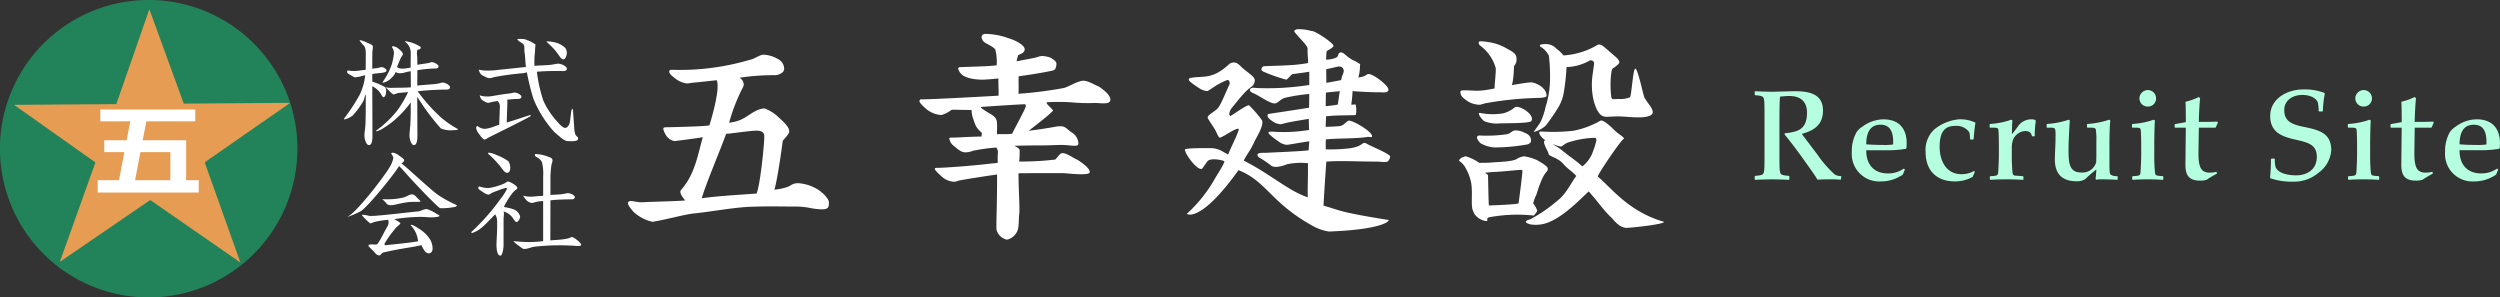
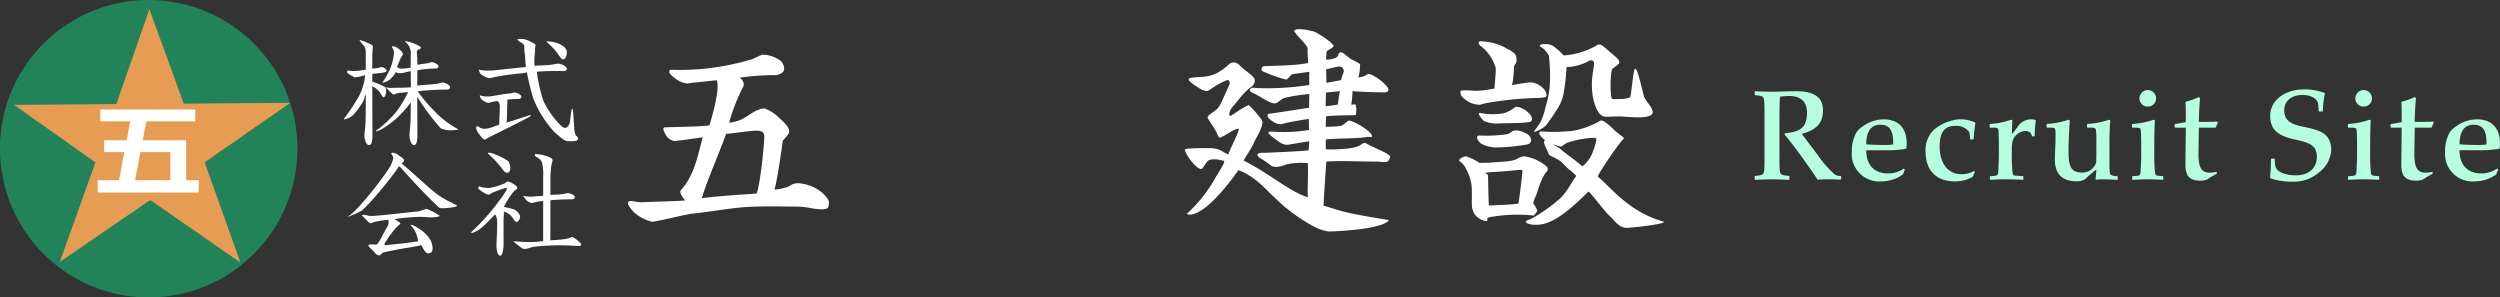
<svg xmlns="http://www.w3.org/2000/svg" id="採用ロゴ" width="426.983" height="50.794" viewBox="0 0 426.983 50.794">
  <rect x="0" y="0" width="426.983" height="50.794" fill="#333333" stroke="none" />
  <path id="パス_613" data-name="パス 613" d="M50.793,25.4A25.4,25.4,0,1,1,25.4,0a25.4,25.4,0,0,1,25.4,25.4" fill="#22835a" />
  <path id="パス_614" data-name="パス 614" d="M34.69,27.585l.126-.086-.02-.055,14.487-10.07L31.1,17.507,25.224,1.391l-5.647,16.2-17.468.127,13.9,9.835L9.934,44.538l15.29-10.47.022.015.139-.1L40.769,44.644Z" transform="translate(0.287 0.189)" fill="#e69c52" />
  <path id="パス_615" data-name="パス 615" d="M31.949,30.648H14.695v-2.1h3.634l.921-4.8H15.813V21.719h3.823l.619-3.227H15.136V16.47H31.357v2.023H23l-.62,3.227H29.8v6.827h2.151Zm-10.877-2.1H27.1v-4.8H21.993Z" transform="translate(1.994 2.234)" fill="#fff" />
  <g id="グループ_41" data-name="グループ 41">
    <path id="パス_616" data-name="パス 616" d="M117.554,8.227a5.191,5.191,0,0,1,2.461.716,1.918,1.918,0,0,1,1.1,1.707c0,.714-1.083,1.072-1.507,1.072a38.49,38.49,0,0,0-6.11.437,1.441,1.441,0,0,1,.72,1.152,1.247,1.247,0,0,1-.212.6,31.548,31.548,0,0,0-2.292,5.916,6.581,6.581,0,0,0,1.873-.443c1.273-.543,2.131-1.465,3.433-1.863a2.891,2.891,0,0,1,.764-.119,7.3,7.3,0,0,1,2.594,1.722c1.479,1.3,1.6,1.871,1.6,2.241s-.741,1.133-1.108,1.557c.024,0-.85,6.417-1.415,8.349a8.394,8.394,0,0,0,1.766-.321c1.173-.273,1.074-.779,2.359-.779A7.408,7.408,0,0,1,126.43,31c1.355.7,2.325,1.918,2.325,2.421,0,.979-.131,1.215-1.374,1.215a12.943,12.943,0,0,1-1.868-.237,12.237,12.237,0,0,0-2.207-.239c-3.934,0-3.825-.077-7.616.028-3.029.079-6.751.822-10.118,1.165-1.584.186-4.661,1.046-6.953,1.416a7,7,0,0,1-3.205-1.68c-.85-.954-1.066-1.438-.963-1.63.3-.552,1.244.026,2.488-.036,2.6-.128,5.086-.136,7.265-.3-.153-.25-1.145-1.284-.709-1.779,2.366-2.68,2.832-5.881,3.722-9.024-1.443.239-4.736.659-4.821.659a2.179,2.179,0,0,1-1.357-.835,3.952,3.952,0,0,1-.57-1.195c0-.212.112-.318.338-.318,1.415-.052,6.326-.123,7.542-.335.2-.661,1.915-6.229,1.245-7.712-.99.106-2.7.3-3.821.4-.684.064-1.076.159-1.188.159a3.948,3.948,0,0,1-2.037-.834q-1.061-.755-1.061-1.191c0-.212.112-.318.34-.318a42.187,42.187,0,0,0,13.533-1.73c.622-.106,1.655-.852,2.193-.852M107.031,32.744c3.079-.432,7.442-.647,9.366-.806.594-1.271,1.323-8.228,1.323-9.79q0-.915-1.23-.953c-1.1,0-3.288.349-5.071.534h-.211c-1.345,3.664-3.215,7.918-4.177,11.015" transform="translate(12.816 1.117)" fill="#fff" />
-     <path id="パス_617" data-name="パス 617" d="M159.33,8.873a5.932,5.932,0,0,1,1.274.26q1.06.595,1.061,1.039a2.059,2.059,0,0,1-.127.743.723.723,0,0,1-.51.446c-1.726.371-4,.733-5.808.98-.057.842.039,2.017-.047,2.982a67.439,67.439,0,0,0,7.772-.988c.533-.124,2.179-1.038,2.719-1.12.96-.417,1.991.355,3.236.876,1.132.743,1.978,1.566,1.978,2.259,0,.892-1.771.544-2.591.544a29.379,29.379,0,0,1-3.967-.1,32.816,32.816,0,0,0-4.1-.032c-.99,0,1.549,1.568.672,1.568.169.148-3.464,2.9-3.945,3.321q2.8-.37,4.8-.743a5.816,5.816,0,0,1,.6-.036c.82,0,.972.367,1.874,1.026a2.308,2.308,0,0,1,1.194,1.925c0,.718-1.414.194-3.193.243-1.086.03-2.182.074-2.888.074q-2.719,0-4.882.074c.622.274.935.533.935.78s0,1.029-.083,1.9a48.378,48.378,0,0,0,6.117-.33c.2-.025.731-1.015,1.157-1.087.729-.122,1.616.639,2.692,1.135.99.643,2.078,1.433,2.078,2.1,0,.694-3.973.166-4.652.166-.708,0-6.889,0-7.511.024,0,2.921.259,6.085.117,7.027-.114,1.237,0,2.357-.421,3.051a2.567,2.567,0,0,1-1.656,1.265,2.331,2.331,0,0,1-1.752-1.558c-.169-.2.08-4.2.051-9.573-.283.024-5.294.778-6.6,1.051a1.94,1.94,0,0,1-.764.185,3.422,3.422,0,0,1-2.207-1q-1.061-.927-1.062-1.225c0-.1.114-.148.341-.148,1.188,0,5.631-.3,9.592-.768q.424-.037.806-.075v-.854c0-1.089.189-1-.208-1.767a27.655,27.655,0,0,0-4.044.557,3.342,3.342,0,0,1-1.274.26c-.651,0-1.135-.417-1.955-1.085a2.053,2.053,0,0,1-.795-1.324c0-.074.127-.111.382-.111,1.472,0,1.74-.107,5.15-.184-.028-.024.052-.587.024-.637-1.032-.951-1.012-1.1-1.578-2.711a6.855,6.855,0,0,1-.169-1.194c-.435.041-3.411-.077-3.411-.019a5.119,5.119,0,0,1-1.741.889,4.455,4.455,0,0,1-2.589-1.04q-1.146-1-1.146-1.3c0-.224.1-.335.3-.335,2.178,0,12.555-.583,13.206-.633.028-.965-.051-2.12-.023-2.938-.906.1-2.239.207-2.747.207-1.642,0-3.106-.387-3.616-.982a1.992,1.992,0,0,1-.509-.853c0-.2.112-.3.34-.3,2.15-.1,4.671-.117,6.228-.316a8.205,8.205,0,0,0-.226-2.663c-.226-.5-1.747-1.1-1.973-1.369a1.445,1.445,0,0,1-.382-.705c0-.42.24-.631.721-.631a12.164,12.164,0,0,1,3.873.737c1.359.4,3.314,1.443,2.638,2.277-.165.359-.947.563-.962.622a5.269,5.269,0,0,0-.276,1.061c.906-.223,2.892-.522,3.656-.77a2,2,0,0,1,.806-.149m-7.806,13.353c1.306-.043,1.441.051,2.572-.073.283-.644,2.343-4.366,2.343-4.713a1.544,1.544,0,0,0-.084-.334c-2.491.1-7.479.462-7.506.462-.384.041.628.629.93.83.522.349,1.517.738,1.687,1.557.135.66,0,2.147.058,2.27" transform="translate(18.768 0.691)" fill="#fff" />
    <path id="パス_618" data-name="パス 618" d="M204.61,8.414c.633-.357,1.183.847,2.569,1.383,1.216.7.91.494.91.948a6.96,6.96,0,0,1-.277,1.9,5.7,5.7,0,0,0,.91-.2c.344-.133.575-.353.751-.4.763-.133,3.48,1.953,3.48,2.648,0,.643-.931.475-1.384.475-2.291,0-4.7-.2-4.744-.2a20.121,20.121,0,0,1-.226,2.316,2.771,2.771,0,0,0,.647-.059c.274-.034.265,1.765.089,1.824-.234.077-3.136,0-5.031.217-.027.8-.062,1.093-.062,1.815.04-.03,1.913-.045,2.563-.179.566-.134,1.127-.907,1.408-.9.778.012,3.97,1.877,3.934,2.671-.011.267-.35.068-.831.12-1.809.321-5.378.21-7.046.424-.058.8,0,1.186-.028,1.694a28.116,28.116,0,0,0,3.683-.135c2.829-.279,2.37-1.211,3.22-.888,1.047.642,4.108,1.779,4.108,2.286a1.413,1.413,0,0,1-.382.763c-.226.268-1.445.067-1.784.067-3.623,0-6.218-.186-8.736,0-.142,1.66-.483,7.136-.483,7.522,3,.857,2.634,1.089,10.921,2.424.631-.176.245,1.615-10.008,2a8.385,8.385,0,0,1-2.985-1.088c-6.989-3.936-7.69-7.515-12.463-9.4-.2.3-3.852,5.553-6.71,7.078a3.967,3.967,0,0,1-1.4.522q-.68,0-.679-.161a24.247,24.247,0,0,0,4.946-6.3c.2-.33,1.663-2.579,1.408-2.687-.594-.225-2.383-.588-2.895.082l-.845,1.191c-.691.584-2.97-2.455-2.97-3.232,0-.3,4.084-.253,4.508-.253a4.261,4.261,0,0,1,2.153.7q.382.2.722.4c.424-1.15,2.133-4.412,1.766-4.412-.736,0-1.857.972-3.13,1.534-.342,0-.554-.936-1.064-1.7-.408-.61-.819-1.253-1.029-1.609-.275-.465.949-.993,1.667-1.689.537-.643.9-1.643,2.058-4.187,0-.214,0-.922-.655-.564-1.7.669-2.9,1.784-3.213,1.784a2.836,2.836,0,0,1-1.189-.4c-.452-.294-1.93-1.217-1.93-1.539q0-.279.382-.32c2.15-.375,3.6.327,6.463-2.292a.928.928,0,0,1,.51-.281c.949-.248,1.258.463,2.159,1.174,1.137.9,1.754,1.32,1.754,1.8a1.3,1.3,0,0,1-.569,1.113c-1.043.83-1.208.972-3.4,3.68a1.991,1.991,0,0,0-.382.964.413.413,0,0,0,.169.361c.17,0,2.616-1.823,3.187-1.846a18.125,18.125,0,0,1,2.153,2.472c.664.8-1.188,3.49-1.3,3.945-.941,1.882-1.012,1.629-1.748,3.047,4.584,2.3,7.658,5.2,10.969,6.269-.114-.455.057-3.581,0-5.83a11.587,11.587,0,0,0-3.546.176c-.32.116-2.1.845-2.81.175a17.334,17.334,0,0,0-2-1.341c-.913-.913.847-.777,1.074-.777,1.783-.092,6.355-.274,7.4-.434l.117-1.532c-1.161.134-3.467.594-3.864.594a2.659,2.659,0,0,1-1.44-.617c-.4-.242-1.668-1.2-1.668-1.417,0-.268.3-.175.526-.228a26.315,26.315,0,0,0,6.4-.275l-.042-1.894c-.821.135-3.079.5-3.983.718a5.668,5.668,0,0,1-.85.2,2.7,2.7,0,0,1-1.486-.6q-.722-.482-.721-.844c0-.214.056-.321.169-.321,2.009-.294,5.312-.794,6.924-1.062l.032-2.34a28.984,28.984,0,0,0-4.157.654c-.785.236-1.081.8-1.593.939-.794.215-2.881-1.374-3.757-1.708-1.12-.427-.541-1.053.142-.939.106.018.713.057.939.057a46.815,46.815,0,0,0,8.426-.541V11.662c-.72.122-2.931.4-2.961.427-.576.577-.8.911-1,.911a26.216,26.216,0,0,1-3.958-1.4c-.537-.241-.076-.844.116-.877s3.741-.126,4.307-.181a24.519,24.519,0,0,0,3.3-.374c0-.8-.128-1.529-.085-2.385.032-.641-1.441-1.848-2.12-2.786-.417-.352.087-.609.512-.609A8.059,8.059,0,0,1,199.8,4.7c.519-.133,4.01,2.191,3.764,2.606-.34.509-1.195.651-1.195,1.013,0,.081-.072,1.213-.072,1.267a4.058,4.058,0,0,0,1.592-.29c.65-.242.355-.673.725-.881m-2.332,6.8q-.043,1.245-.042,2.329c.856-.094,1.177-.12,2.032-.268.056,0,.21-1.358.378-2.3-1.1.108-1.349.128-2.368.235m.042-3.983c0,.8.025,1.576.025,2.326,1.216-.214,1.28-.229,2.524-.47.142-.777.446-1.295.446-1.483q0-.842-.892-.843c-1.105.241-1.2.284-2.1.47" transform="translate(24.184 0.596)" fill="#fff" />
    <path id="パス_619" data-name="パス 619" d="M231.675,13.227c.7-.037,2.692.853,2.692,2.284,0,.22-.482.344-1.441.371a57.527,57.527,0,0,0-9.048.92l-.872.246a3.987,3.987,0,0,1-2.117-.6c-1.018-.716-1.233-.987-1.233-1.647,0-.22.452-.211.679-.211,1.188-.027,1.652.139,2.953.028,2.124-.22,3.5-.733,7.769-1.338.367-.027.251-.035.619-.055M220.627,25.863a9.233,9.233,0,0,1,2.3,1.132c.622-.083.813.032,2.371-.108.968-.086,3.284-.1,4.049-.622a3.036,3.036,0,0,1,1.188-.413,8.573,8.573,0,0,1,2.124.619q1.908,1.032,1.909,1.487a.847.847,0,0,1-.127.454c-.906.853-1.648,3.508-1.817,4a7.31,7.31,0,0,0-.552,1.487,3.56,3.56,0,0,1,.7,1.258c-.028.137-.521.835-.63.811a26.182,26.182,0,0,0-7.545.293c-.764.193.012.652-.582.652a2.9,2.9,0,0,1-1.675-.861,2.093,2.093,0,0,1-.536-.907c-.4-.715-.056-2.854-.282-4.56a8.406,8.406,0,0,0-.848-2.477,3.565,3.565,0,0,0-1.258-1.492c0-.33.727-.755,1.208-.755m8.359-8.416c.936-.309,3.472,1.417,2.763,2.4-.281.387-4.062.344-5.416.387a5.413,5.413,0,0,1-2.646-.4c-.452-.357-1.352-1.575-.555-1.361a10.928,10.928,0,0,0,3.841.042,5.06,5.06,0,0,0,2.014-1.065m.01,3.985a3.215,3.215,0,0,1,1.587.39c.745.284,1.132.65,1.132,1.426,0,.248-.358.512-.584.568a33.328,33.328,0,0,1-5.572.526,5.469,5.469,0,0,1-2.367-.66c-.453-.3-1.164-1.353-.267-1.383a24.158,24.158,0,0,0,4.459-.186c.931-.11.951-.618,1.612-.68m-4.629,7.618c.036,1.242.09,5.221.162,5.212.4-.047,4.541-.151,5.049-.371.169-1.1.666-5.064.666-5.559,0-.109-.112-.165-.34-.165-.312,0-3.606.349-4.421.349a15.6,15.6,0,0,0-1.6.154ZM223.054,6.208a11.175,11.175,0,0,1,1.749.2,8.684,8.684,0,0,1,2.873,1.1c.679.358,1.532.8,1.532,1.513a1.56,1.56,0,0,1-.392,1.394c-.033.034-.066,3.555-.631,3.555-.077,0-2.551.567-2.63.543-.239-.072.323-3.635.068-3.924A7.189,7.189,0,0,0,222.97,6.91a.9.9,0,0,1-.214-.413c.028-.192.127-.288.3-.288m20.62,13.532c.468-.028,1.445.822,2.144,1.522.836.835,1.772,1.286,1.772,1.585-.317-.085-4.508,6.076-4.474,6.463,2.453,2.082,5.254,5.977,11.309,7.738,0,.441-5.75,1.026-6.4,1.026-1.188,0-2.118-1.235-2.486-1.647-1.585-1.487-2.251-2.669-3.977-4.568-1.018.853-4.447,4.662-7.551,5.5a5.643,5.643,0,0,1-2.114.156c-.368,0-2.038-.482-.311-.9a26.659,26.659,0,0,0,4.693-3.232c1.554-1.212,2.435-3.338,3.17-4.164-.764-.853-1.386-1.114-2.207-2.051-1.019-1.182-2.547-1.252-2.547-1.8,0-.248-1.292-2.237-.529-2.237.537,0,1.4.839,1.99,1.088.763.5,1.273.994,2.206,1.677a26.088,26.088,0,0,1,2.114,1.679,5.5,5.5,0,0,0,1.833-2.611,10.487,10.487,0,0,0,.56-1.864c0-.413-.154-.4-.467-.4a16.01,16.01,0,0,0-4.318.777c-.624.193-1.053.714-1.306.714a7.931,7.931,0,0,1-2.986-1.34c-.453-.44-.68-.785-.68-1.032,0-.137.114-.207.341-.207a30.6,30.6,0,0,0,5.5-.124,14.707,14.707,0,0,0,3.835-1.306c.283-.082.661-.42.888-.434M234.107,6.692a2.4,2.4,0,0,1,1.941.781,6.566,6.566,0,0,1,1.214,1.154,13.054,13.054,0,0,0,5.566-1.656.82.82,0,0,1,.594-.207c.341,0,.878.488,1.637,1.156,1.086.959,1.725,1.358,1.725,1.853,0,.193-.133.32-.358.513-.907.8-.725.324-.953.957a15.952,15.952,0,0,0-.032,4.633c.2.33.353.192,1.342.192a4.473,4.473,0,0,0,1.822-.287c.283-.275.511-4.953.927-4.889.446.069,1.312,4.417,1.534,4.889.478,1.022,2.108,2.4,1.119,3.036-1.1.711-4.132.224-5.433.224-2.179,0-2.333.245-3.068-.224-.6-.385-1.726-2.429-1.566-5.848.042-.892.359-2.592.359-2.978q0-.537-.678-.537a8.386,8.386,0,0,1-3.991,1.156.331.331,0,0,0-.042.124,36.64,36.64,0,0,1-.5,4.44,7.321,7.321,0,0,1-1.023,2.525,33.7,33.7,0,0,1-2.014,2.907,4.857,4.857,0,0,1-2.062,1.1c.254-.44,1.005-1.347,1.231-1.843a11.955,11.955,0,0,0,.806-2.477,15.961,15.961,0,0,0,.751-4.638,30.928,30.928,0,0,0-.191-4.075,3.8,3.8,0,0,0-1.419-1.529c-.084-.056-.126-.11-.126-.165q0-.29.892-.29" transform="translate(29.779 0.842)" fill="#fff" />
    <path id="パス_620" data-name="パス 620" d="M52.432,11.217a5.893,5.893,0,0,0,1.073.084,6.722,6.722,0,0,0,1.123-.111c.308-.027.581-.064.82-.106V8.96c0-.786.093-1.651-.426-2.086a6.849,6.849,0,0,1-.637-.785c.153-.154,1.083.267,1.546.491.477.183.736.323.736.589a8.09,8.09,0,0,1-.083.822q-.02.8-.02,1.621v1.3c.435-.069.907-.1,1.047-.139a1.657,1.657,0,0,1,.547-.126.962.962,0,0,1,.547.19c.2.14.294.274.294.4,0,.168-.218.287-.652.358-.618.084-1.336.137-1.784.223v1.3a12.2,12.2,0,0,1,2.183.929.971.971,0,0,1,.178.752c0,.45-.158.979-.453.979-.153,0-.41-.512-.62-.836A3.869,3.869,0,0,0,56.564,13.9l.03,8.48q0,1.576-.588,1.578-.337,0-.568-.569a2.811,2.811,0,0,1-.211-1.2c0-.126.035-.463.106-1.01.1-.744.117-2.569.117-3.873V15.27c-.309.6-.184.863-.549,1.395a14.137,14.137,0,0,1-1.643,2.209,3.537,3.537,0,0,1-1.378.689c-.112,0-.169-.028-.169-.084a32.59,32.59,0,0,0,2.7-4.115,9.553,9.553,0,0,0,.935-3.333c-.534.1-.961.258-1.118.273-.42.04-.427.079-.581.079-.2,0-.358-.136-.876-.43q-.506-.274-.505-.484c0-.168.056-.252.168-.252m7.757-4.133a1.924,1.924,0,0,1,.989.526q.61.484.61.82a.337.337,0,0,1-.085.211,3.787,3.787,0,0,0-.463.888c-.154.309-.307.8-.461,1.053.245.352.886.344,1.356.291.353-.041.627-.089.978-.145l.02-2.418a2.358,2.358,0,0,0-.779-1.851c-.153-.126-.231-.21-.231-.252A6.3,6.3,0,0,1,64.84,7.2c0,.1-.01.385-.237.407-.335.033-.522.08-.355,1.375l.014,1.264q.715-.126,1.495-.232a4.136,4.136,0,0,0,.8-.189.559.559,0,0,1,.21-.042,2.029,2.029,0,0,1,.673.252q.441.273.442.442,0,.4-.505.4a20.7,20.7,0,0,0-3.113.294L64.247,13.8c.744-.1,2.008-.167,2.821-.251a5.448,5.448,0,0,0,1.262-.232,1.7,1.7,0,0,1,.358-.042,2.543,2.543,0,0,1,.715.274c.294.21.442.373.442.484q0,.441-.568.442a46.573,46.573,0,0,0-4.966.293,29.79,29.79,0,0,0,3.964,4.45,16.874,16.874,0,0,0,2.713,1.893c.14.07.21.114.21.127,0,.111-.252.168-.758.168a4.236,4.236,0,0,1-2.166-.3,37.493,37.493,0,0,1-3.542-4.639q-.274-.441-.485-.756l.024,6.641q0,1.6-.589,1.6c-.225,0-.413-.2-.568-.611a2.88,2.88,0,0,1-.189-1.156q0-.211.083-1.115c.1-.813.125-2.258.125-3.675V16.66a15.664,15.664,0,0,1-1.725,2.04,14.633,14.633,0,0,1-2.9,2.336,3.728,3.728,0,0,1-1.241.568.075.075,0,0,1-.084-.085A18.666,18.666,0,0,0,60.714,18.2a17.947,17.947,0,0,0,1.969-3.3c-1.029.131-1.525.111-1.861.2a3.26,3.26,0,0,1-.621.212c-.224,0-1.323-1.241-1.372-1.241a3.624,3.624,0,0,0,1.29.1c.225,0,2.253,0,3.038-.082l-.022-2.742a6.28,6.28,0,0,0-1.2.273,4.009,4.009,0,0,1-.79.061.77.77,0,0,1-.572-.233,2.512,2.512,0,0,1-.7,1A2.6,2.6,0,0,1,58.4,13.3a.073.073,0,0,1-.083-.083,12.017,12.017,0,0,0,1.575-3.026,10.9,10.9,0,0,0,.38-1.947,1.757,1.757,0,0,0-.19-.758.66.66,0,0,1-.147-.337c0-.041.084-.062.252-.062" transform="translate(7.018 0.822)" fill="#fff" />
    <path id="パス_621" data-name="パス 621" d="M72.213,15.49a4.244,4.244,0,0,0,1.431.19,4.193,4.193,0,0,0,.547-.043c1.01-.153,1.707-.308,3.053-.462A4.6,4.6,0,0,0,78,15.027a1.443,1.443,0,0,1,.231-.02,2.516,2.516,0,0,1,.631.21c.308.183.463.336.463.463,0,.281-.176.42-.526.42a16.979,16.979,0,0,0-1.982.148c.085.056.127.112.127.168l-.116,3.723q1.893-.589,3.955-1.283c.1,0,.148.056.148.168-1.683.982-7.21,3.634-7.434,3.8a.918.918,0,0,1-.441.21q-.3,0-.905-.882A2.47,2.47,0,0,1,71.6,21.1c0-.237.092-.357.274-.357a1.834,1.834,0,0,0,1.246.461,4,4,0,0,0,.82-.148c.828-.239.747-.288,1.6-.541l.116-3.093a1.176,1.176,0,0,0-.4-.966c-.618.1-1.03.175-1.241.232a.794.794,0,0,1-.294.083,1.224,1.224,0,0,1-.652-.231,1.436,1.436,0,0,1-.673-.526,3.107,3.107,0,0,1-.19-.526m-.168-4.376a7.315,7.315,0,0,0,1.683.148,13.2,13.2,0,0,0,1.367-.085c1.668-.182,3.026-.32,5.016-.53C80,9.875,80,8.921,79.859,8.024c-.085-.87.144-1.055-.472-1.5a2.506,2.506,0,0,1-.691-.507c-.208-.161.186-.193,1.082-.139a6.458,6.458,0,0,1,1.964.927c-.057.588-.084.981-.084,1.178a14.859,14.859,0,0,0-.093,2.477c.715-.084,1.279-.07,2.022-.127a9.153,9.153,0,0,0,1.623-.21,3.707,3.707,0,0,1,.526-.042,2.855,2.855,0,0,1,.82.274q.547.336.547.568,0,.421-.673.42a42.7,42.7,0,0,0-4.455.111A25.411,25.411,0,0,0,83.081,16.4a13.767,13.767,0,0,0,2.236,3.428q1.031,1.22,1.473,1.22.525,0,.82-.924l.232-1.9c.056-.182.1-.432.2-.432.057,0,.116.263.116.474l.191,2.658a4.772,4.772,0,0,0,.2,1.256c.238.435.589.411.444.83-.1.278-.712.312-1.048.312-.042,0-.759-.008-.821-.023-.662-.149-1.145-.7-2.117-1.495a19,19,0,0,1-3.633-5.75,42.917,42.917,0,0,1-1.106-4.486c-.378.057-.3.1-.694.141a49.057,49.057,0,0,0-4.944.673,2.3,2.3,0,0,1-.736.169,1.561,1.561,0,0,1-.8-.274,1.646,1.646,0,0,1-.82-.569,5.156,5.156,0,0,1-.232-.588M83.637,6.267a6.465,6.465,0,0,1,1.442.181,3.966,3.966,0,0,1,1.674.876,1.233,1.233,0,0,1,.336.842c0,.561-.228,1.177-.635,1.177q-.232,0-.611-.527A10.882,10.882,0,0,0,83.762,6.48c0-.112-.251-.214-.125-.214" transform="translate(9.719 0.795)" fill="#fff" />
    <path id="パス_622" data-name="パス 622" d="M54.629,32.9a14.733,14.733,0,0,1-2.458,1.063c1.585-.653,6.452-7.055,7.28-8.5a4.785,4.785,0,0,0,.653-1.609,1.339,1.339,0,0,0-.358-.672c0-.15.083-.224.252-.224a2.214,2.214,0,0,1,1.094.509q.862.571.862.775a.628.628,0,0,1-.21.367,1.649,1.649,0,0,0-.252.2q.4.286,1.156.957c2.1,1.874,4.022,3.623,4.934,4.3a19.5,19.5,0,0,0,3.093,1.732,1.263,1.263,0,0,1,.274.183c0,.109-.119.191-.358.244a11.471,11.471,0,0,1-2.271.224.768.768,0,0,1-.485-.183c-1.248-1.14-3.374-3.332-5.394-5.56-.561-.625-.956-1.083-1.348-1.45-.07.094-.141.19-.21.285-1.066,1.657-5.131,6.6-6.253,7.35m1.44.863c.7.109,5.521-.491,8.34-.777.309-.04.646-.24.913-.294a2.707,2.707,0,0,1,.5-.108,11.53,11.53,0,0,1,1.364.629c.435.338.793.4.793.55,0,.2-1.1.253-1.455.253-.168,0-.42-.012-.758-.04-.42-.027-.806-.042-1.156-.042a31.625,31.625,0,0,0-4.334.387c.07.068,1.03.534,1.03.751,0,.055-.62.575-.76.723a18.769,18.769,0,0,0-1.93,2.677c-.112.1.034.2.034.226q0,.082.085.082c1.949-.232,3.053-.277,5.592-.671a4.6,4.6,0,0,0-1.265-2.747c0-.053.056-.081.168-.081A4.82,4.82,0,0,1,64.4,35.9a5.744,5.744,0,0,1,2.022,1.952,3.363,3.363,0,0,1,.383,1.479c0,.706-.505.911-.865.794-.534-.174-.773-.923-1.068-1.371-1.5.379-3.422.535-6.493,1.255-.2.041-.343.3-.525.44-.126.135-.561.034-.884-.374s-1.1-1.061-1.123-1.208c-.057-.4.917-.168,1.387-.228.354-.047,1.432-2.438,1.894-3.145a1.359,1.359,0,0,0,.085-1.076,17.846,17.846,0,0,0-2.157.33c-.2.027-.837.3-.906.3a13.3,13.3,0,0,1-1.409-1.381c-.057-.271,1.323.115,1.323.1" transform="translate(7.08 3.117)" fill="#fff" />
    <path id="パス_623" data-name="パス 623" d="M72.241,28.724a4.615,4.615,0,0,0,1.683.265,10.488,10.488,0,0,0,2.376-.672,2.33,2.33,0,0,0,.653-.386c.1-.123.579.012,1.169.407q.61.388.61.652c0,.123-.084.225-.252.306a3.721,3.721,0,0,0-.736.775,14.8,14.8,0,0,0-1.309,2.143c.239.082,1.043.194,1.449.357a1.807,1.807,0,0,1,1.331,1.283c0,.435-.351.951-.618.951-.21,0-.475-.476-.618-.666A2.89,2.89,0,0,0,76.386,33a.853.853,0,0,1,.062.306,4.726,4.726,0,0,1-.042.611c-.014.259-.02.679-.02,1.263v3.565c0,.543-.19,1.8-.527,1.8-.566.006-.659-1.018-.685-1.776-.009-.271.116-2.393.116-3.113v-.9a2.3,2.3,0,0,0-.336-1.262c-.6.6-1.921,2-2.355,2.308a4.868,4.868,0,0,1-1.557.876.146.146,0,0,1-.168-.162,36.476,36.476,0,0,0,4.944-5.589,10.236,10.236,0,0,0,1.156-1.772q0-.164-.273-.164a20.649,20.649,0,0,0-1.957.693,1.85,1.85,0,0,0-.589.306,1.017,1.017,0,0,1-.4.143,3.072,3.072,0,0,1-.968-.489c-.477-.312-.714-.5-.714-.57,0-.231.056-.346.168-.346m1.665-5.767a3.982,3.982,0,0,1,1.241.387,8.8,8.8,0,0,1,2.07,1.086,2.094,2.094,0,0,1,.309,1.149q0,.814-.568.815-.274,0-.652-.469a17.577,17.577,0,0,0-2.569-2.806.146.146,0,0,1,.168-.162m5.817,7.348a4.959,4.959,0,0,0,1.451.162,5.52,5.52,0,0,0,.736-.061c.687-.067.457.006,1.242-.09v-3.28a8.1,8.1,0,0,0-.209-2.455,1.91,1.91,0,0,0-.8-.815c-.625-.3-.359-.534-.359-.575a6.38,6.38,0,0,1,2.291.483c.6.19.676.377.676.662a3.225,3.225,0,0,1-.168.611,16.811,16.811,0,0,0-.19,2.274v2.953c.491-.041,1.179-.047,1.683-.1a7.183,7.183,0,0,0,1.073-.183,2.622,2.622,0,0,1,.316-.02,2.818,2.818,0,0,1,.652.2q.441.286.442.428c0,.285-.176.428-.526.428-.94,0-2.281.026-3.64.161l-.019,6.85c.407-.041,1.206-.084,1.655-.125a10.483,10.483,0,0,0,1.517-.245,1.94,1.94,0,0,1,.564-.2c.267,0,1.548,1.014,1.548,1.3,0,.15-.2.224-.589.224-.154,0-.385-.012-.694-.04a38.785,38.785,0,0,0-6.776.171c-.6.1-1.421.524-1.94.32-.252-.15-.635-.485-1.014-.729-.534-.462-.559-.5-.559-.538.041,0,1.625.129,2.018.129a17.057,17.057,0,0,0,3.043-.143l0-6.851a7.849,7.849,0,0,0-1.495.233,1.15,1.15,0,0,1-.4.1,1.289,1.289,0,0,1-.673-.244c-.267-.082-.862-.971-.862-1" transform="translate(9.619 3.115)" fill="#fff" />
-     <path id="パス_624" data-name="パス 624" d="M57.466,30.049a4.46,4.46,0,0,1,.745.727c.363.451.969.3,1.61.191a17.7,17.7,0,0,1,2.3-.433c.831-.035,1.466-.008,1.818-.052.277-.034-.156-.294-.761-.952s-1.195-.066-1.906.19a10.206,10.206,0,0,1-1.852.312,15.09,15.09,0,0,1-1.957.017" transform="translate(7.795 3.967)" fill="#fff" />
  </g>
  <path id="パス_94415" data-name="パス 94415" d="M5.06-9.944c0-2.31.044-3.718.11-4.18a14.772,14.772,0,0,1,1.584-.11c2.024,0,3.014,1.056,3.014,2.838,0,1.848-.638,2.75-1.848,3.168a8.414,8.414,0,0,1-1.936.352l-.044.22C6.8-6.622,8.1-4.95,9.438-3.036c1.078,1.5,1.716,2.42,2.134,3.1C12.342,0,13.222,0,13.64,0a16.885,16.885,0,0,1,1.826.066l.11-.088.044-.462-.088-.088A1.8,1.8,0,0,1,14.5-.836,18.761,18.761,0,0,1,11.572-4.2L10.164-6.05C9.57-6.842,9.13-7.392,8.888-7.766c2.618-.7,3.608-1.98,3.608-3.982,0-2.64-2-3.3-4.73-3.3-1.078,0-3.08.088-4,.088-.286,0-1.738-.022-2.838-.088l-.088.066v.55l.088.066c.946.066,1.188.176,1.342.33.242.308.242.836.242,4.092v4.928c0,3.278,0,3.718-.242,4.092-.154.154-.4.264-1.342.33L.836-.528v.55L.924.088C2.046.022,3.454,0,3.74,0s1.8.022,2.926.088L6.754.022v-.55L6.666-.594C5.72-.66,5.456-.77,5.3-.924,5.06-1.3,5.06-1.738,5.06-5.038Zm21.252,8.1a4.587,4.587,0,0,1-2.728.836c-2.09,0-3.7-1.21-3.7-3.96h3.388a18.677,18.677,0,0,0,3.366-.242l.11-.11c.022-.2.044-.594.044-.88,0-2.09-.99-4.048-4-4.048a6.16,6.16,0,0,0-3.5,1.21A3.683,3.683,0,0,0,18.26-8.1a6.469,6.469,0,0,0-.836,3.388A4.688,4.688,0,0,0,22.418.352,6.462,6.462,0,0,0,26.136-.814l.352-.858ZM19.888-5.984c0-2.31.9-3.344,2.42-3.344,1.408,0,2.178.836,2.178,2.948v.418a9.219,9.219,0,0,1-1.738.088C21.692-5.874,20.482-5.918,19.888-5.984ZM38.3-1.43a4.17,4.17,0,0,1-2.178.55c-2.53,0-3.7-2.222-3.7-4.686,0-2.376.748-3.564,2.684-3.564a2.666,2.666,0,0,1,2.376,1.078,4.177,4.177,0,0,1,.132,1.166l.088.088h.418l.11-.088c.066-1.012.176-1.936.308-2.794a5.967,5.967,0,0,0-2.794-.572,7.868,7.868,0,0,0-4.224,1.716A4.792,4.792,0,0,0,30.03-4.6c0,2.86,1.65,4.95,4.994,4.95a6.1,6.1,0,0,0,3.036-.77l.374-.858Zm6.644-5.3A2.422,2.422,0,0,1,46.992-8.25c.682,0,1.078.242,1.188.858l.066.044H48.6l.066-.066a16.982,16.982,0,0,1,.176-2.552l-.066-.154a1.509,1.509,0,0,0-.682-.132,2.786,2.786,0,0,0-2.4,1.364c-.154.176-.594.814-.924,1.166,0-.748.022-1.848.088-2.332l-.2-.132a13.125,13.125,0,0,1-3.608.726l-.088.088v.462l.088.088h.7c.462,0,.682.11.7.33.044.264.088,1.5.088,2.6V-4.2c0,.792-.066,2.486-.132,3.124a.466.466,0,0,1-.374.44,5.035,5.035,0,0,1-.924.088l-.11.088V0l.11.088C42,.022,42.834,0,43.648,0s2.112.022,3.014.088L46.728,0V-.462L46.64-.55c-.286,0-1.276-.088-1.386-.088-.242-.066-.308-.154-.374-.44a28.389,28.389,0,0,1-.132-3.146v-.968A4.638,4.638,0,0,1,44.946-6.732ZM59.18.066A4.461,4.461,0,0,1,60.1,0c.682,0,1.87.022,2.64.088L62.832,0V-.462L62.744-.55a1.688,1.688,0,0,1-1.122-.264c-.154-.154-.2-.55-.2-1.782v-3.74c0-.77.044-2.926.154-3.718l-.2-.132a14.3,14.3,0,0,1-3.7.726l-.088.088v.462l.088.088h.726c.418,0,.638.11.7.33a12.363,12.363,0,0,1,.088,1.98v2.288c0,.462-.022,1.188-.044,1.364a2.432,2.432,0,0,1-2.53,1.694c-1.848,0-2.178-1.254-2.178-3.608v-.352c0-1.188.11-3.344.22-4.928l-.176-.132a14.685,14.685,0,0,1-3.7.726l-.088.088v.462l.088.088h.726q.594,0,.66.33a6.027,6.027,0,0,1,.044,1.21v.66c0,.506-.11,2.332-.11,3.278C52.118-.7,53.592.33,55.792.33a2.71,2.71,0,0,0,1.474-.352,22.95,22.95,0,0,1,1.914-1.65,15.226,15.226,0,0,1-.132,1.628Zm8.8-15.312a1.441,1.441,0,0,0-1.43,1.43,1.39,1.39,0,0,0,1.43,1.386,1.372,1.372,0,0,0,1.408-1.386A1.408,1.408,0,0,0,67.98-15.246Zm1.1,9.284c0-.748.044-3.608.11-4.092l-.2-.132a13.286,13.286,0,0,1-3.63.726l-.088.088v.462l.088.088h.7c.462,0,.682.11.7.33.044.264.088,1.5.088,2.6v1.672c0,.77-.066,2.508-.132,3.146a.466.466,0,0,1-.374.44,5.035,5.035,0,0,1-.924.088l-.11.088V0l.11.088C66.308.022,67.166,0,67.98,0s1.672.022,2.574.088L70.62,0V-.462L70.532-.55a7.735,7.735,0,0,1-.946-.088c-.242-.066-.308-.154-.374-.44a28.388,28.388,0,0,1-.132-3.146ZM74.4-2.53c0,1.54.374,2.75,2.486,2.75A3.223,3.223,0,0,0,78.034.066,17.593,17.593,0,0,1,79.772-.968l-.044-.33a4.405,4.405,0,0,1-1.188.154c-1.342,0-1.914-.748-1.914-3.234l.066-4.444H79.53l.088-.11.33-.792-.11-.132c-.528.022-1.276.044-1.958.044H76.692c0-1.254.154-3.608.22-4.026l-.22-.22a10.846,10.846,0,0,1-2.288.814c.044.308.066,1.474.066,3.476l-1.826.33-.088.088v.44l.11.088h1.8Zm14.608-.924a29.775,29.775,0,0,1-.154,3.146l.066.132A11.685,11.685,0,0,0,92.906.4a6.451,6.451,0,0,0,4.246-1.54,5.187,5.187,0,0,0,2.156-3.828c0-2.926-2.068-3.454-4.642-3.982-1.98-.4-3.388-.9-3.388-2.86,0-1.694,1.43-2.6,3.08-2.6,1.672,0,2.486.748,2.662,1.3a6.531,6.531,0,0,1,.132,1.43l.088.088h.528l.11-.088a16.871,16.871,0,0,1,.33-2.948l-.066-.132a9.372,9.372,0,0,0-3.652-.594c-2.64,0-5.61,1.54-5.61,4.532,0,2.926,2.2,3.586,4.642,4.114,1.98.462,3.322.88,3.322,2.86,0,2.178-1.672,3.168-3.542,3.168-1.54,0-3.146-.418-3.5-1.43a4.6,4.6,0,0,1-.132-1.342l-.088-.088H89.1Zm15.84-11.792a1.441,1.441,0,0,0-1.43,1.43,1.39,1.39,0,0,0,1.43,1.386,1.372,1.372,0,0,0,1.408-1.386A1.408,1.408,0,0,0,104.852-15.246Zm1.1,9.284c0-.748.044-3.608.11-4.092l-.2-.132a13.286,13.286,0,0,1-3.63.726l-.088.088v.462l.088.088h.7c.462,0,.682.11.7.33.044.264.088,1.5.088,2.6v1.672c0,.77-.066,2.508-.132,3.146a.466.466,0,0,1-.374.44,5.035,5.035,0,0,1-.924.088l-.11.088V0l.11.088C103.18.022,104.038,0,104.852,0s1.672.022,2.574.088L107.492,0V-.462L107.4-.55a7.735,7.735,0,0,1-.946-.088c-.242-.066-.308-.154-.374-.44a28.388,28.388,0,0,1-.132-3.146Zm5.324,3.432c0,1.54.374,2.75,2.486,2.75a3.223,3.223,0,0,0,1.144-.154,17.594,17.594,0,0,1,1.738-1.034L116.6-1.3a4.405,4.405,0,0,1-1.188.154c-1.342,0-1.914-.748-1.914-3.234l.066-4.444H116.4l.088-.11.33-.792-.11-.132c-.528.022-1.276.044-1.958.044h-1.188c0-1.254.154-3.608.22-4.026l-.22-.22a10.846,10.846,0,0,1-2.288.814c.044.308.066,1.474.066,3.476l-1.826.33-.088.088v.44l.11.088h1.8Zm16.368.682a4.587,4.587,0,0,1-2.728.836c-2.09,0-3.7-1.21-3.7-3.96h3.388a18.677,18.677,0,0,0,3.366-.242l.11-.11c.022-.2.044-.594.044-.88,0-2.09-.99-4.048-4-4.048a6.16,6.16,0,0,0-3.5,1.21,3.683,3.683,0,0,0-1.034.946,6.469,6.469,0,0,0-.836,3.388A4.688,4.688,0,0,0,123.75.352a6.462,6.462,0,0,0,3.718-1.166l.352-.858ZM121.22-5.984c0-2.31.9-3.344,2.42-3.344,1.408,0,2.178.836,2.178,2.948v.418a9.218,9.218,0,0,1-1.738.088C123.024-5.874,121.814-5.918,121.22-5.984Z" transform="translate(298.855 30.629)" fill="#b5ffe0" />
</svg>